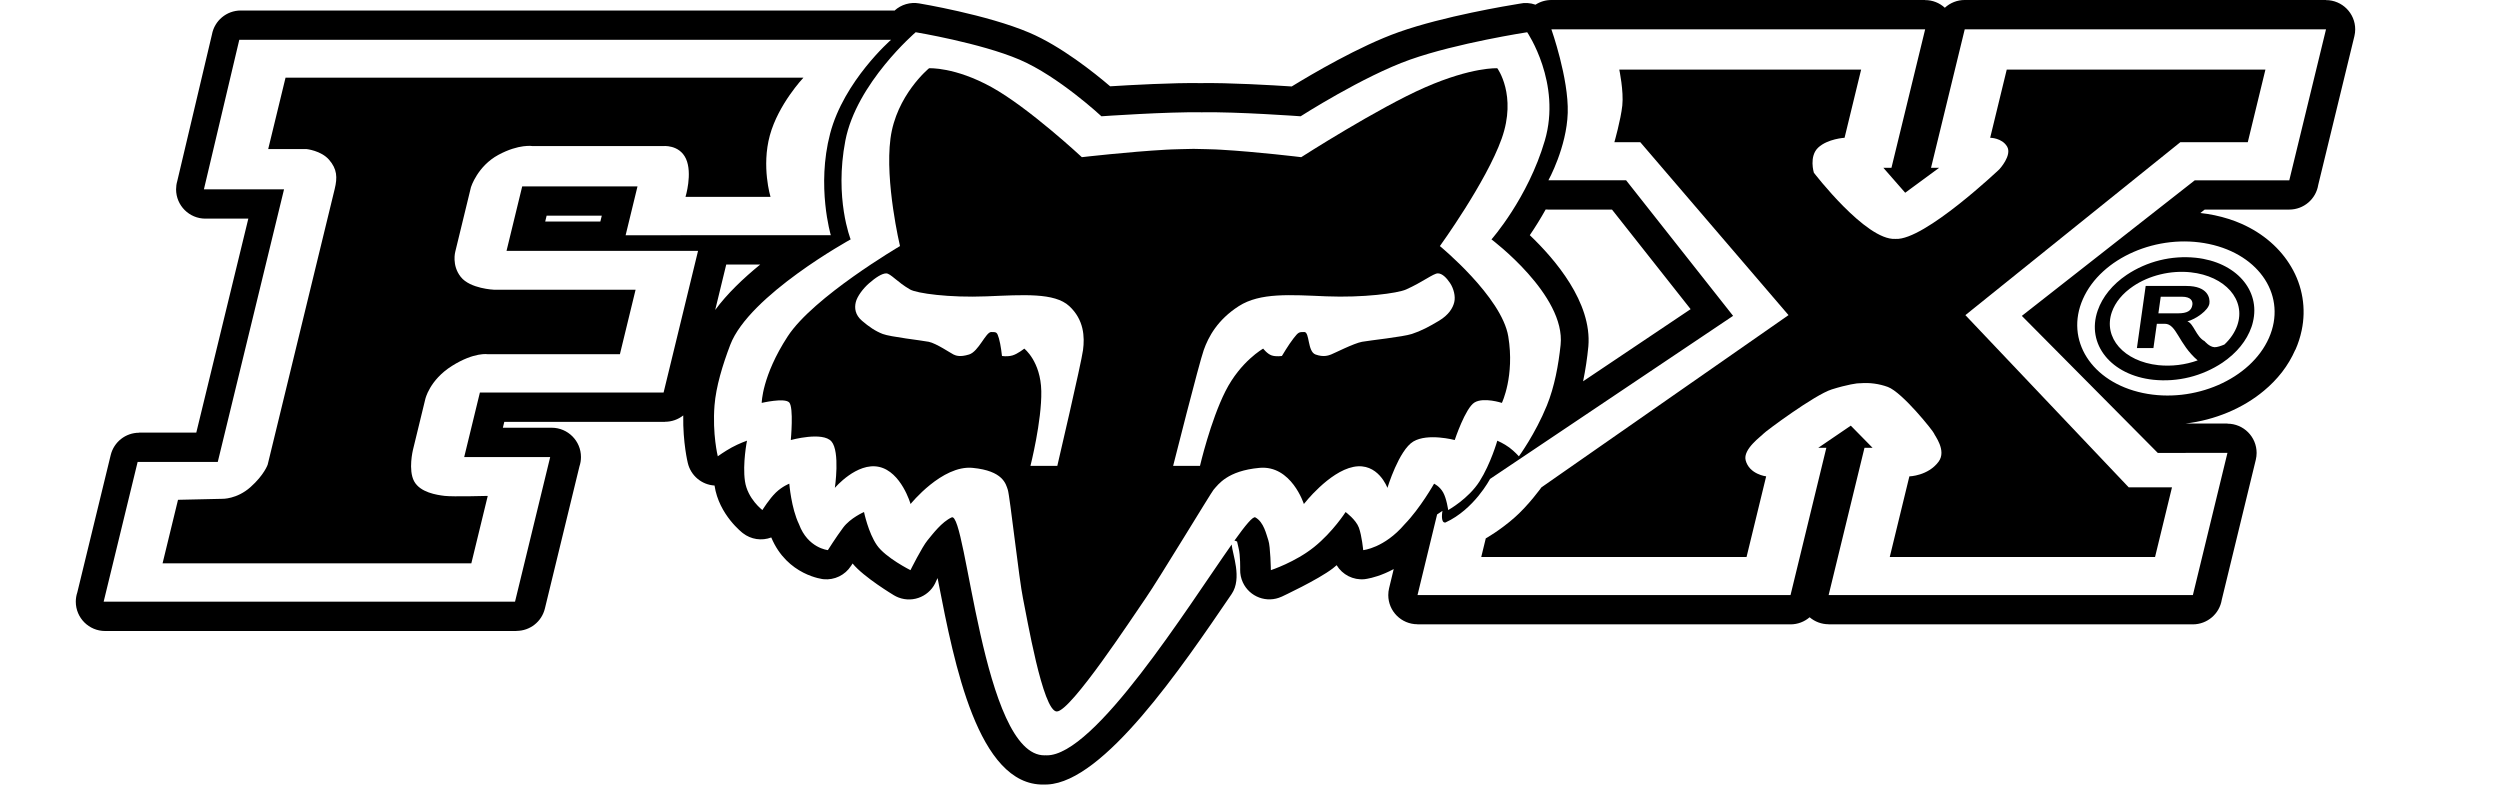
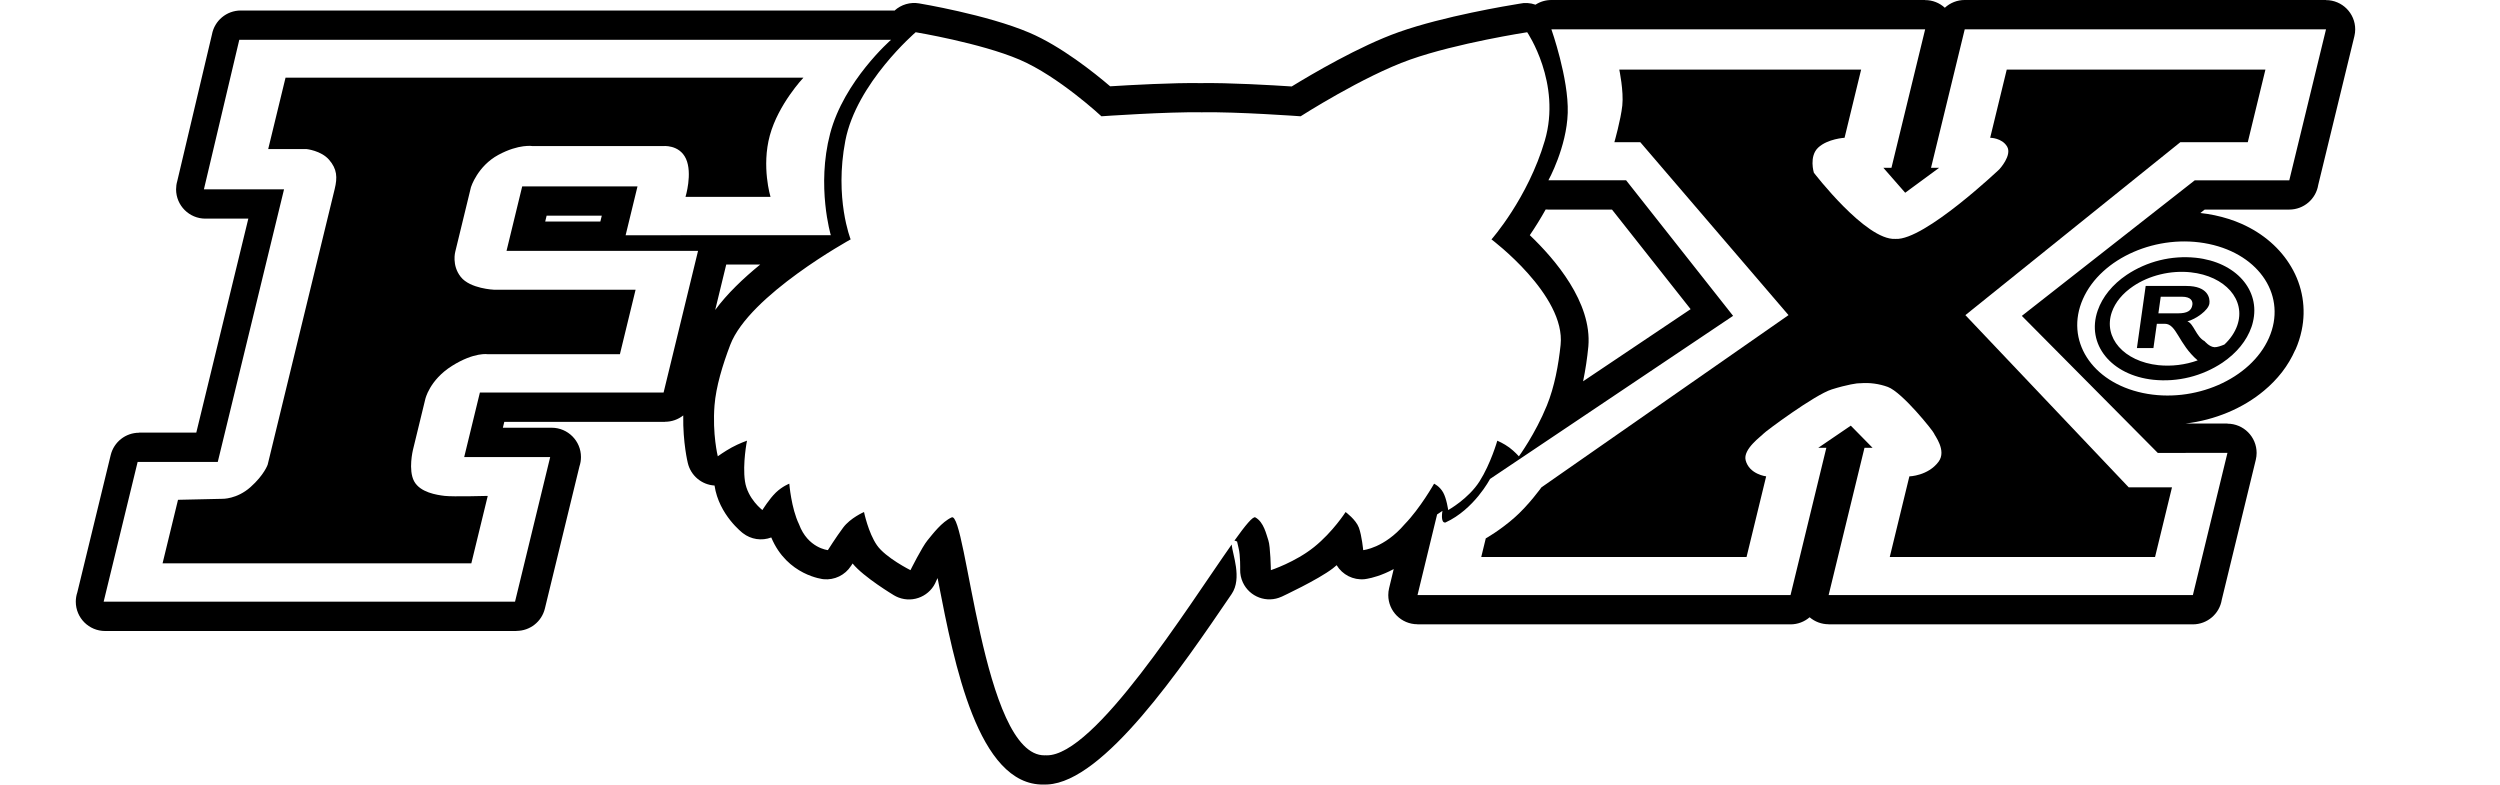
<svg xmlns="http://www.w3.org/2000/svg" version="1.1" id="Layer_1" x="0px" y="0px" width="2500px" height="784.566px" viewBox="0 0 2500 784.566" enable-background="new 0 0 2500 784.566" xml:space="preserve">
  <g>
    <path d="M2326.013,0.103v-0.104h-361.326c-7.357-0.009-14.451,2.763-19.855,7.757c-5.359-4.939-12.387-7.673-19.676-7.652V0   h-373.762c-5.64-0.007-11.166,1.619-15.902,4.683c-5.164-1.837-10.746-2.174-16.094-0.97   c-11.728,1.879-75.744,12.528-120.426,28.313c-39.429,13.916-88.064,42.645-107.246,54.434   c-19.119-1.258-62.747-3.826-91.269-3.347c-27.146-0.455-69.608,1.893-90.296,3.19c-15.967-13.645-49.115-40.115-80.75-53.592   C987.106,14.657,919.323,3.424,919.131,3.399c-8.866-1.521-17.94,1.13-24.592,7.186c-0.676-0.052-1.348-0.078-2.035-0.078H240.773   c-14.17-0.002-26.312,10.132-28.845,24.072L177.26,181.085c-0.784,2.674-1.181,5.449-1.181,8.236   c0.001,16.188,13.125,29.312,29.313,29.312h42.93l-52.034,213.988h-57.185v0.104c-13.487,0.009-25.222,9.24-28.403,22.348   L77.302,592.423c-0.999,2.994-1.507,6.13-1.506,9.287c0.008,16.19,13.138,29.307,29.326,29.298h411.374v-0.104   c13.491-0.005,25.225-9.246,28.392-22.359l34.563-142.146c1.011-3.01,1.526-6.161,1.526-9.336   c0.003-16.194-13.125-29.325-29.32-29.327h-48.792l1.429-5.851h160.76v-0.104c6.607-0.005,13.02-2.246,18.196-6.354   c-0.479,27.264,4.54,47.47,4.553,47.547c2.94,12.604,13.81,21.781,26.729,22.566c4.385,29.532,28.314,47.599,28.378,47.651   c8.061,6.275,18.81,7.896,28.365,4.279c15.927,38.184,52.151,41.735,52.255,41.749c10.926,1.075,21.534-4.059,27.471-13.294   l0.013,0.025l1.597-2.49l0.078,0.117l-0.015,0.014c10.921,13.488,41.101,31.593,41.191,31.646c1.479,0.892,3.034,1.652,4.645,2.271   c15.092,5.795,32.024-1.743,37.818-16.837l1.271-2.594l0.96,4.967c15.616,80.284,39.376,202.525,105.055,201.513h0.647   c1.104,0.026,2.206,0,3.309-0.078c56.418-2.932,133.303-115.857,184.079-190.461c10.794-15.864,0.706-40.012,0.024-49.49   c-44.149,62.662-136.98,211.566-185.115,210.809c-0.299,0-0.597-0.039-0.883-0.065c-0.313,0.026-0.622,0.065-0.92,0.065   c-62.294,0.971-78.262-244.767-93.123-237.932c-9.974,4.645-18.689,16.368-24.15,22.971c-5.46,6.602-17.016,29.791-17.016,29.791   s-24.865-12.45-33.516-24.914c-8.651-12.438-12.932-33.229-12.932-33.229s-13.631,5.875-20.895,15.653   c-7.263,9.753-15.239,22.45-15.239,22.45s-20.051-1.934-28.885-25.889c-7.808-16.121-9.688-40.557-9.688-40.557   s-6.836,2.569-13.372,8.807c-6.525,6.225-13.554,17.574-13.554,17.574s-14.863-11.259-17.418-28.832   c-2.568-17.587,2.036-40.557,2.036-40.557s-8.08,2.84-15.344,6.835c-7.263,4.008-13.864,8.793-13.864,8.793   s-5.525-22.215-3.281-50.814c1.477-18.923,8.143-40.687,15.706-60.556c18.951-49.843,120.438-105.535,120.438-105.535   s-16.392-41.038-5.315-98.688c11.089-57.651,70.348-108.466,70.348-108.466s64.813,10.752,103.758,27.366   c38.962,16.615,81.972,56.678,81.972,56.678s65.613-4.603,100.516-3.981c35.174-0.635,98.7,3.981,98.7,3.981   s62.486-40.064,109.529-56.678c47.016-16.614,117.038-27.366,117.038-27.366s34.537,50.817,17.589,108.466   c-16.926,57.652-53.318,98.688-53.318,98.688s74.395,55.705,69.129,105.535c-2.102,19.87-6.02,41.632-13.723,60.585   c-11.646,28.596-27.988,50.814-27.988,50.814s-4.254-4.813-9.572-8.794c-5.316-3.981-12.01-6.835-12.01-6.835   s-6.563,22.97-17.678,40.544c-11.142,17.6-31.438,28.831-31.438,28.831s-1.545-11.335-5.02-17.587   c-3.49-6.252-9.095-8.793-9.095-8.793s-13.773,24.449-29.428,40.557c-20.453,23.942-41.451,25.887-41.451,25.887   s-1.35-14.383-4.307-22.463s-13.293-15.629-13.293-15.629s-12.621,19.806-31.439,34.953   c-18.817,15.148-43.293,23.164-43.293,23.164s-0.399-23.786-2.504-29.791c-2.1-6.021-4.485-18.21-12.996-22.971   c-2.355-1.396-9.887,7.754-20.905,23.185c0.714,0.136,1.58,0.448,2.63,0.967c0.446,2.125,0.932,4.246,1.452,6.354   c1.974,7.394,1.621,21.634,1.621,21.687c-0.087,4.408,0.826,8.777,2.669,12.783c6.743,14.653,24.092,21.066,38.743,14.322   l0.027,0.025c0.101-0.052,36.549-17.018,51.242-28.353c1.309-1.005,2.576-2.062,3.801-3.165   c5.807,9.618,16.609,15.057,27.795,13.994v0.015c0.908-0.11,1.813-0.252,2.711-0.43c4.668-0.817,14.629-3.255,26.562-9.714   l-4.615,19.13c-0.551,2.261-0.826,4.58-0.824,6.907c0.01,16.116,13.086,29.173,29.201,29.162v0.104h373.009   c7.34,0,14.006-2.686,19.144-7.096c5.289,4.517,12.02,6.997,18.977,6.99v0.104h364.24c14.416-0.012,26.687-10.496,28.949-24.733   l34.006-139.864c0.541-2.233,0.814-4.522,0.818-6.822c0.021-16.143-13.05-29.25-29.195-29.271v-0.13h-41.943   c29.546-3.49,57.534-15.253,78.56-32.893c6.625-5.488,12.639-11.677,17.936-18.456c5.334-6.907,9.807-14.438,13.32-22.425   l0.078-0.052l0.053,0.026c2.752-6.209,4.84-12.692,6.227-19.339c4.664-21.79,0.904-44.536-10.52-63.669   c-10.662-18.117-27.677-33.201-49.572-42.917c-8.156-3.606-17.145-6.498-26.924-8.56c-4.759-0.986-9.533-1.738-14.318-2.257   l4.385-3.424h84.574c14.428-0.002,26.709-10.497,28.961-24.747l36.146-148.659c0.538-2.23,0.811-4.513,0.813-6.806   C2355.228,13.234,2342.157,0.126,2326.013,0.103z M715.195,309.966l11.037-45.407h33.955   C743.365,278.28,727.01,293.844,715.195,309.966z M830.119,133.615c-13.8,52.762,0.7,101.618,0.7,101.618H625.625l11.88-48.855   H522.203l-15.681,64.498h191.524l-34.461,141.682H479.884l-15.683,64.499h85.989L515.03,601.657H103.657l33.979-139.725h80.127   l66.275-272.61h-80.127l35.37-149.504h651.757C891.039,39.818,843.921,80.854,830.119,133.615z M601.774,215.701l-1.427,5.862   h-55.147l1.414-5.862H601.774z M1529.799,235.169c5.67-8.329,10.967-16.906,15.875-25.706c0.899,0.089,1.807,0.132,2.711,0.13   h63.617l78.62,99.567l-107.53,72.139c2.381-11.535,4.139-23.19,5.266-34.914C1592.079,302.417,1554.947,259.137,1529.799,235.169z    M2208.947,243.975c51.349,10.791,78.183,52.891,59.961,94.057c-18.233,41.141-74.668,65.757-126.016,54.966   c-51.349-10.791-78.183-52.917-59.945-94.057C2101.169,257.788,2157.601,233.184,2208.947,243.975z M2289.281,180.308h-94.51   l-172.938,135.573l135.938,137.024l69.681-0.014l-34.576,142.188h-364.243l35.86-147.298h8.056l-21.75-22.127l-32.502,22.127h8.055   l-35.822,147.298h-373.012l19.584-80.634l5.344-3.565c0,0-2.32,12.361,2.973,11.634c28.845-13.177,44.603-43.554,44.603-43.554   l243.08-163.106l-107-135.573h-77.689c0,0,18.287-32.98,19.324-67.416c1.039-34.435-16.342-83.539-16.342-83.539h373.764   l-33.709,138.506h-8.055l21.803,24.913l33.902-24.913h-8.08l33.709-138.506h361.285L2289.281,180.308z" />
  </g>
-   <path id="b" d="M1508.282,336.463c-6.522-39.571-68.401-90.388-68.401-90.388s46.342-64.006,61.813-107.479  c15.447-43.475-4.383-70.348-4.383-70.348s-25.07-1.467-72.086,19.053c-47.017,20.518-123.992,69.867-123.992,69.867  s-43.799-5.356-80.515-7.471c-3.204-0.351-26.435-0.83-27.159-0.83c-0.726,0-24.176,0.492-27.563,0.83  c-37.755,2.113-84.146,7.471-84.146,7.471s-52.982-49.351-89.998-69.867c-37.028-20.52-62.786-19.053-62.786-19.053  s-32.917,26.872-38.599,70.348C884.785,182.07,900,246.075,900,246.075s-86.625,50.804-112.357,90.388  c-25.744,39.569-25.939,66.442-25.939,66.442s22.814-5.369,27.483-0.479c4.669,4.891,1.608,37.612,1.608,37.612  s31.942-8.819,40.686,1.451c8.742,10.261,3.359,46.405,3.359,46.405s21.932-25.888,44.199-21.011  c22.271,4.891,31.529,37.132,31.529,37.132s31.49-39.091,62.047-36.146c30.544,2.944,33.216,16.121,35.2,21.959  c1.997,5.875,11.452,90.97,15.162,108.466c3.696,17.548,19.714,113.059,33.786,113.188c14.085,0.115,76.611-95.641,88.83-113.188  c12.217-17.521,65.689-105.95,67.908-108.466c4.723-5.356,13.931-19.054,45.912-21.959c31.996-2.943,44.461,36.146,44.461,36.146  s24.953-32.241,49.57-37.132c24.629-4.877,33.98,21.012,33.98,21.012s11.438-37.795,25.938-46.406  c14.515-8.625,41.373-1.451,41.373-1.451s10.662-32.179,19.883-37.612c9.224-5.447,27.275,0.479,27.275,0.479  S1514.793,376.033,1508.282,336.463L1508.282,336.463z M1030.451,465.875c0,0,11.412-44.952,10.844-74.758  c-0.571-29.792-17.019-42.502-17.019-42.502s-6.68,5.383-11.919,6.849c-5.239,1.466-10.376,0.493-10.376,0.493  s-1.181-11.231-3.062-17.588c-1.894-6.343-2.36-6.343-7.742-6.343c-5.37,0-12.568,19.533-22.075,22.464  c-9.493,2.933-13.424,0.986-15.628,0c-2.205-0.973-17.302-11.23-24.76-12.697c-7.457-1.466-38.377-4.89-45.979-7.819  c-7.587-2.933-13.852-7.328-20.736-13.203c-6.874-5.862-7.652-12.697-6.228-18.56c1.428-5.863,7.236-13.685,13.425-19.054  c6.188-5.37,12.646-9.767,17.017-9.767c4.384,0,11.063,8.794,23.93,16.121c6.705,3.813,38.961,8.354,76.495,6.835  c36.511-1.465,67.884-3.903,82.645,9.767c14.761,13.684,15.485,30.79,13.734,43.98c-1.737,13.189-25.706,115.794-25.706,115.794  L1030.451,465.875L1030.451,465.875z M1439.012,320.756c-9.754,5.861-18.119,10.271-27.16,13.203  c-9.014,2.932-41.619,6.354-49.777,7.82c-8.184,1.465-28.272,11.726-30.959,12.697c-2.658,0.985-7.549,2.931-15.629,0  c-8.08-2.944-5.77-22.464-11.141-22.464c-5.369,0-5.851,0-10.816,6.342c-4.967,6.355-11.607,17.588-11.607,17.588  s-5.629,0.974-10.153-0.493c-4.517-1.466-8.586-6.849-8.586-6.849s-22.62,12.711-37.691,42.502  c-15.07,29.805-25.499,74.758-25.499,74.758h-26.858c0,0,25.912-102.604,30.597-115.794c4.669-13.189,13.722-30.284,35.121-43.979  c21.388-13.67,51.606-11.231,87.377-9.767c36.808,1.504,71.281-3.021,79.828-6.836c16.459-7.327,27.354-16.121,31.765-16.121  c4.383,0,8.715,4.396,12.28,9.768c3.566,5.369,5.578,13.188,4.15,19.053C1452.85,308.046,1448.738,314.906,1439.012,320.756  L1439.012,320.756z" />
  <path id="c" d="M285.532,77.689h517.884c0,0-24.979,26.381-33.555,57.651c-8.57,31.27,0.662,61.554,0.662,61.554h-85.018  c0,0,7.173-23.449,0.479-38.104c-6.69-14.656-23.294-12.697-23.294-12.697H532.736c0,0-13.579-2.438-34.383,8.793  c-20.804,11.231-27.379,32.243-27.379,32.243l-15.681,64.498c0,0-3.813,13.684,5.551,25.396  c9.364,11.725,33.061,12.697,33.061,12.697h141.683l-15.683,64.498H487.99c0,0-13.564-2.438-36.066,11.725  c-22.489,14.163-26.642,33.229-26.642,33.229l-12.358,50.815c0,0-4.864,20.023,1.191,31.258  c6.059,11.229,22.567,13.683,30.635,14.654c8.066,0.96,42.995,0,42.995,0l-16.405,67.403h-308.76l15.434-63.5l44.214-0.984  c0,0,14.539,0.507,28.261-11.698c13.723-12.218,17.186-22.479,17.186-22.479L334.674,189.1c2.854-11.725,2.438-20.025-5.577-29.313  c-8.002-9.286-22.787-10.752-22.787-10.752h-38.104L285.532,77.689L285.532,77.689z" />
  <path id="d" d="M2128.702,487.34l-163.328-172.213l214.986-172.951h67.43l17.627-72.554h-258.682l-16.563,68.155  c0,0,11.726,0,16.938,8.794c5.174,8.794-7.744,22.71-7.744,22.71s-75.082,71.243-103.654,69.622h-0.489  c-29.394,1.621-81.359-66.198-81.359-66.198s-5.072-16.367,4.383-25.16c9.469-8.795,26.316-9.768,26.316-9.768l16.563-68.156  h-241.836c0,0,4.541,21.635,3.01,35.914c-1.528,14.279-7.924,36.641-7.924,36.641h25.89l148.244,172.951L1541.445,487.34  c0,0-12.787,17.897-27.235,30.529c-14.437,12.672-28.441,20.52-28.441,20.52l-4.514,18.586h265.297l19.608-80.619  c0,0-16.875-1.946-20.52-16.108c-2.894-11.244,16.213-24.447,17.651-26.394c1.439-1.947,51.271-39.078,68.468-44.447  c15.254-4.786,26.018-6.407,28.354-6.187v0.052l0.26-0.026l0.246,0.026l0.025-0.052c9.223-0.716,18.492,0.554,27.186,3.722  c14.564,5.383,45.642,44.474,46.146,46.419c0.479,1.944,12.945,17.094,4.592,28.353c-10.518,14.177-29.207,14.669-29.207,14.669  l-19.609,80.606h265.295l16.927-69.622L2128.702,487.34L2128.702,487.34z" />
  <path id="e" d="M2195.782,257.75c-24.336-2.502-48.78,3.562-69.129,17.146c-14.227,9.623-24.198,21.944-28.961,35.653  c-11.672,33.644,13.31,64.706,55.705,69.231c24.328,2.499,48.767-3.563,69.104-17.146c14.215-9.637,24.242-21.958,28.988-35.654  c0.584-1.673,1.063-3.32,1.426-4.968C2260.657,290.329,2236.068,262.043,2195.782,257.75L2195.782,257.75z M2237.262,325.464  c-2.414,6.888-6.758,13.347-12.854,19.064c-3.487,1.44-7.354,2.763-9.807,2.672c-5.238-0.193-10.037-6.057-10.037-6.057  c-8.432-4.396-10.844-17.548-17.174-19.792c8.289-2.088,21.051-10.985,22.01-17.82c0.793-5.369-1.438-17.562-22.93-17.562h-40.789  l-8.771,62.125h16.512l3.425-24.318h7.924c11.906,0,13.604,20.129,32.904,36.626c-12.57,4.485-25.979,6.119-39.259,4.786  c-34.553-3.684-55.446-27.534-46.563-53.137c3.396-9.74,10.738-18.664,21.256-25.784c16.031-10.882,37.563-16.096,57.574-13.955  C2225.252,276.023,2246.184,299.849,2237.262,325.464L2237.262,325.464z M2178.145,313.324h-19.752l2.334-16.613h20.998  c9.908,0,11.115,4.851,10.662,8.132C2191.504,310.977,2186.873,313.324,2178.145,313.324z" />
</svg>